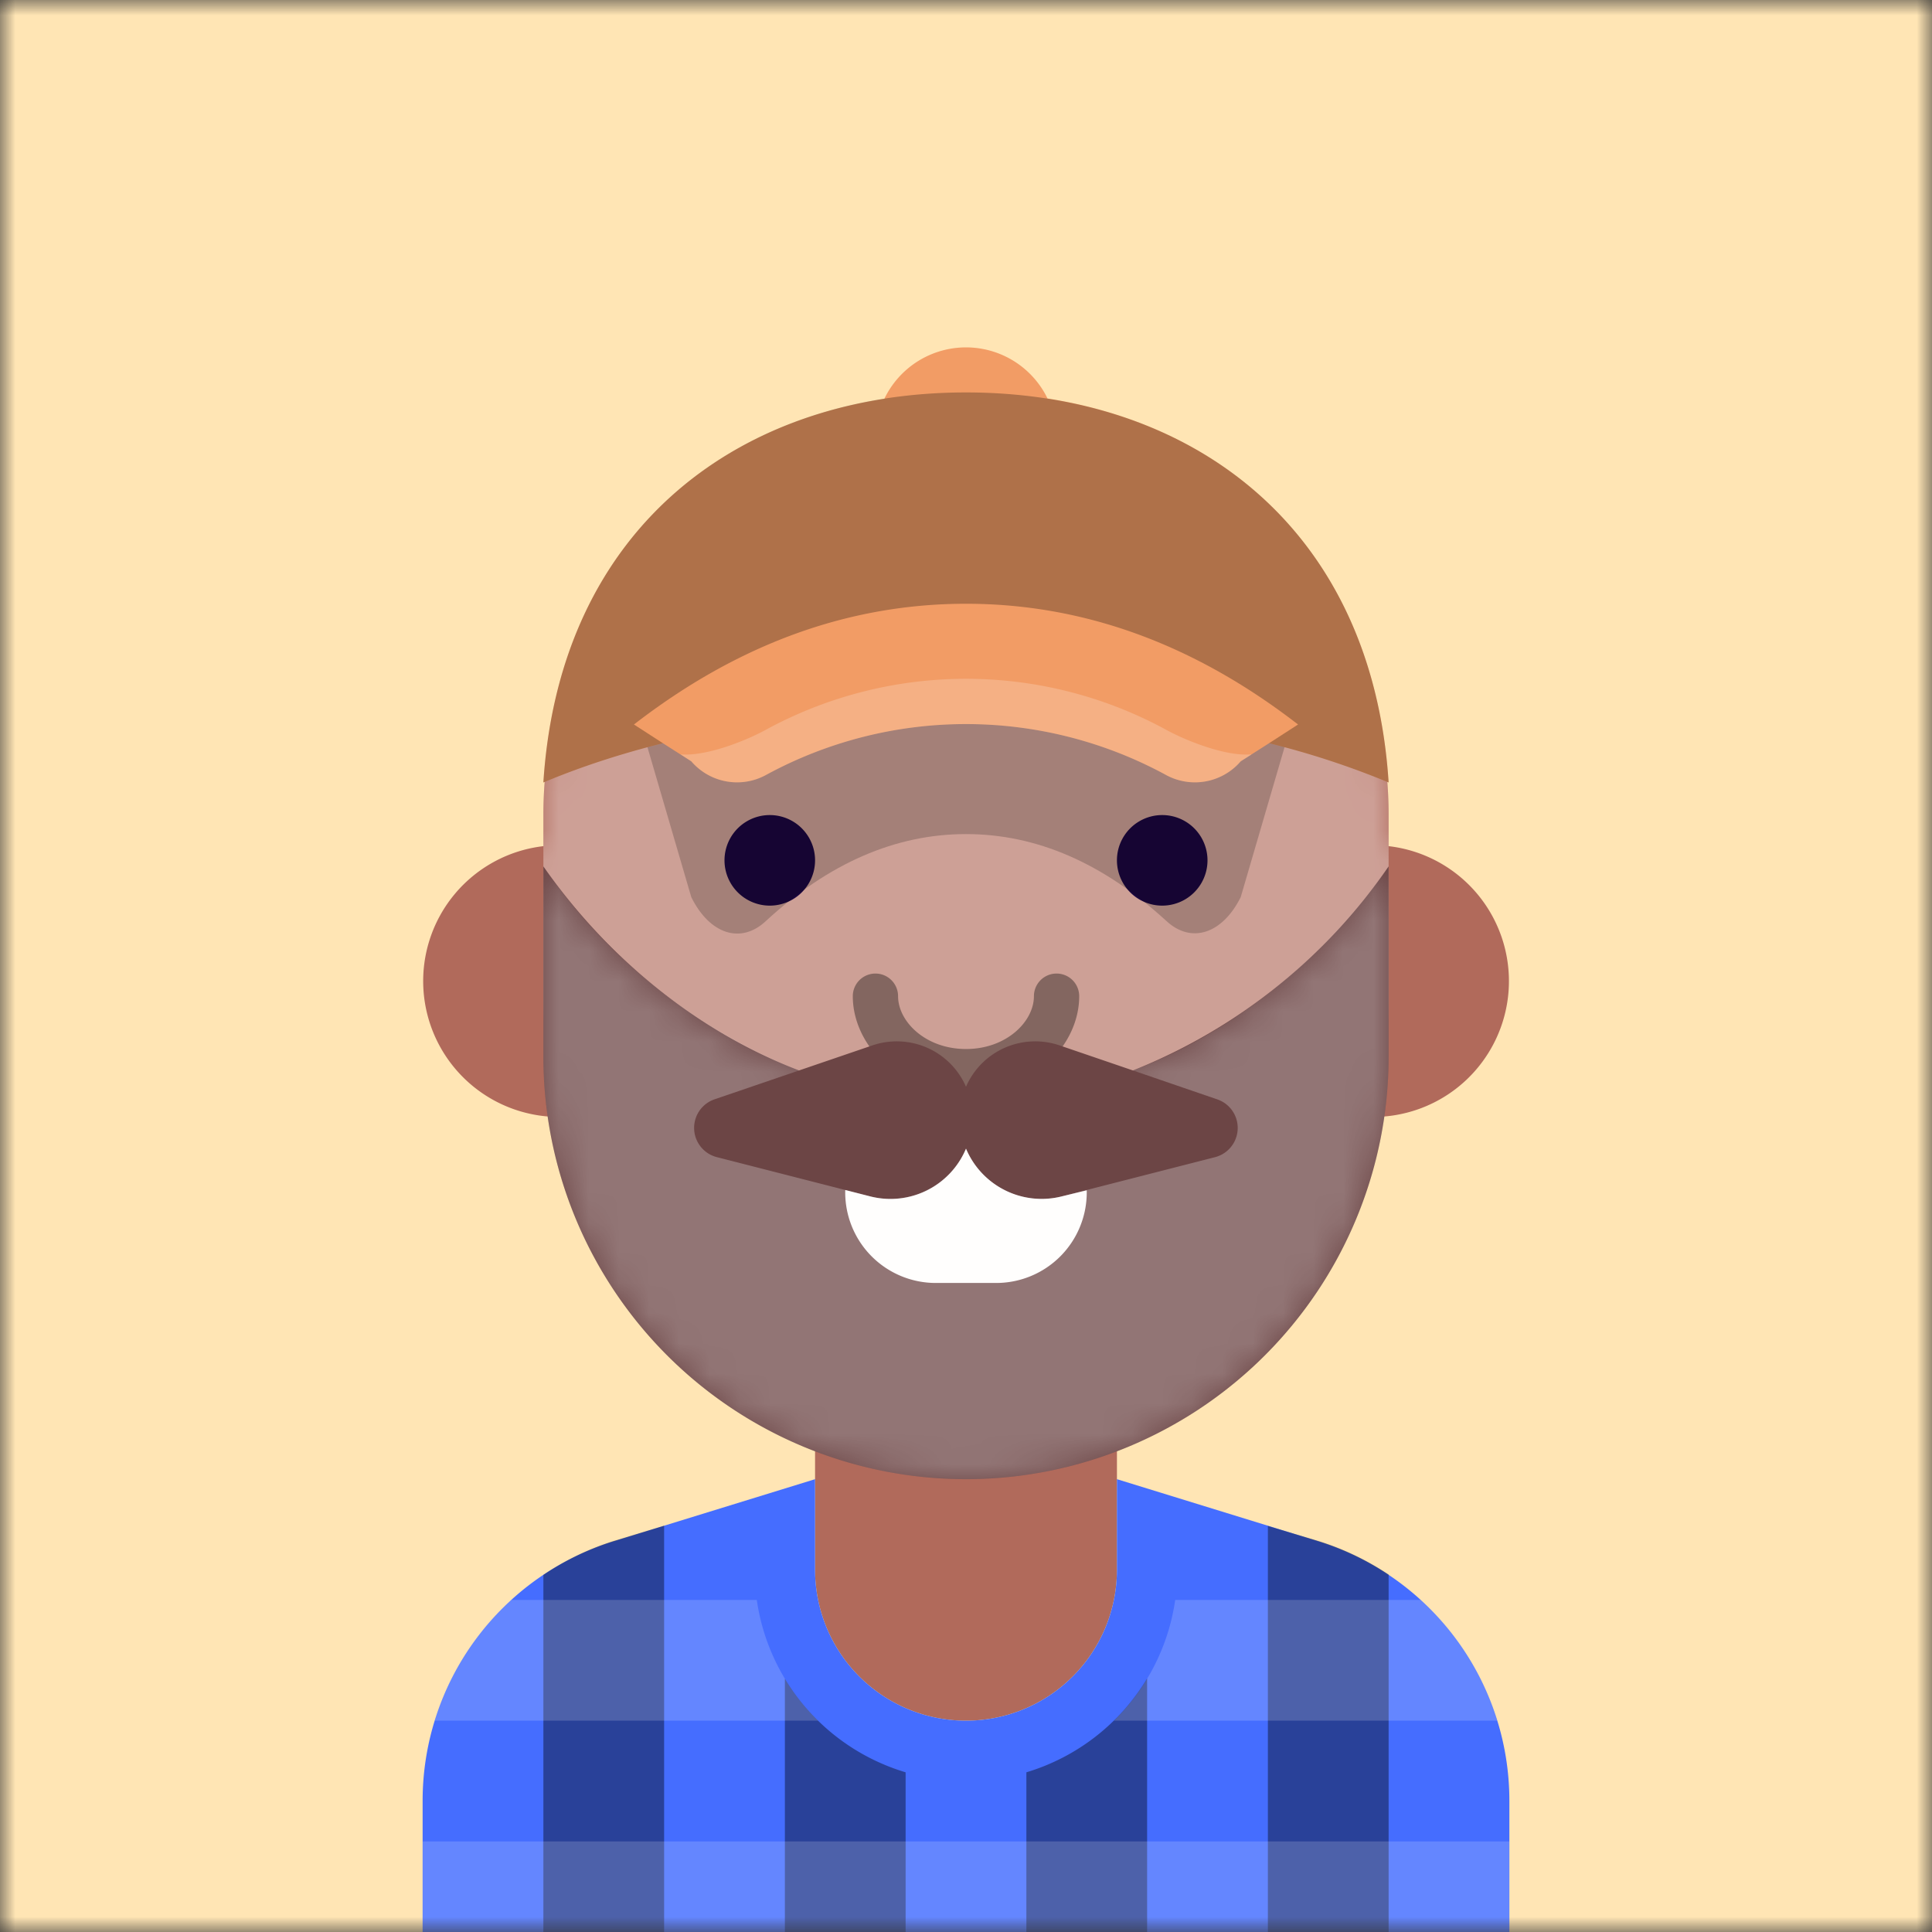
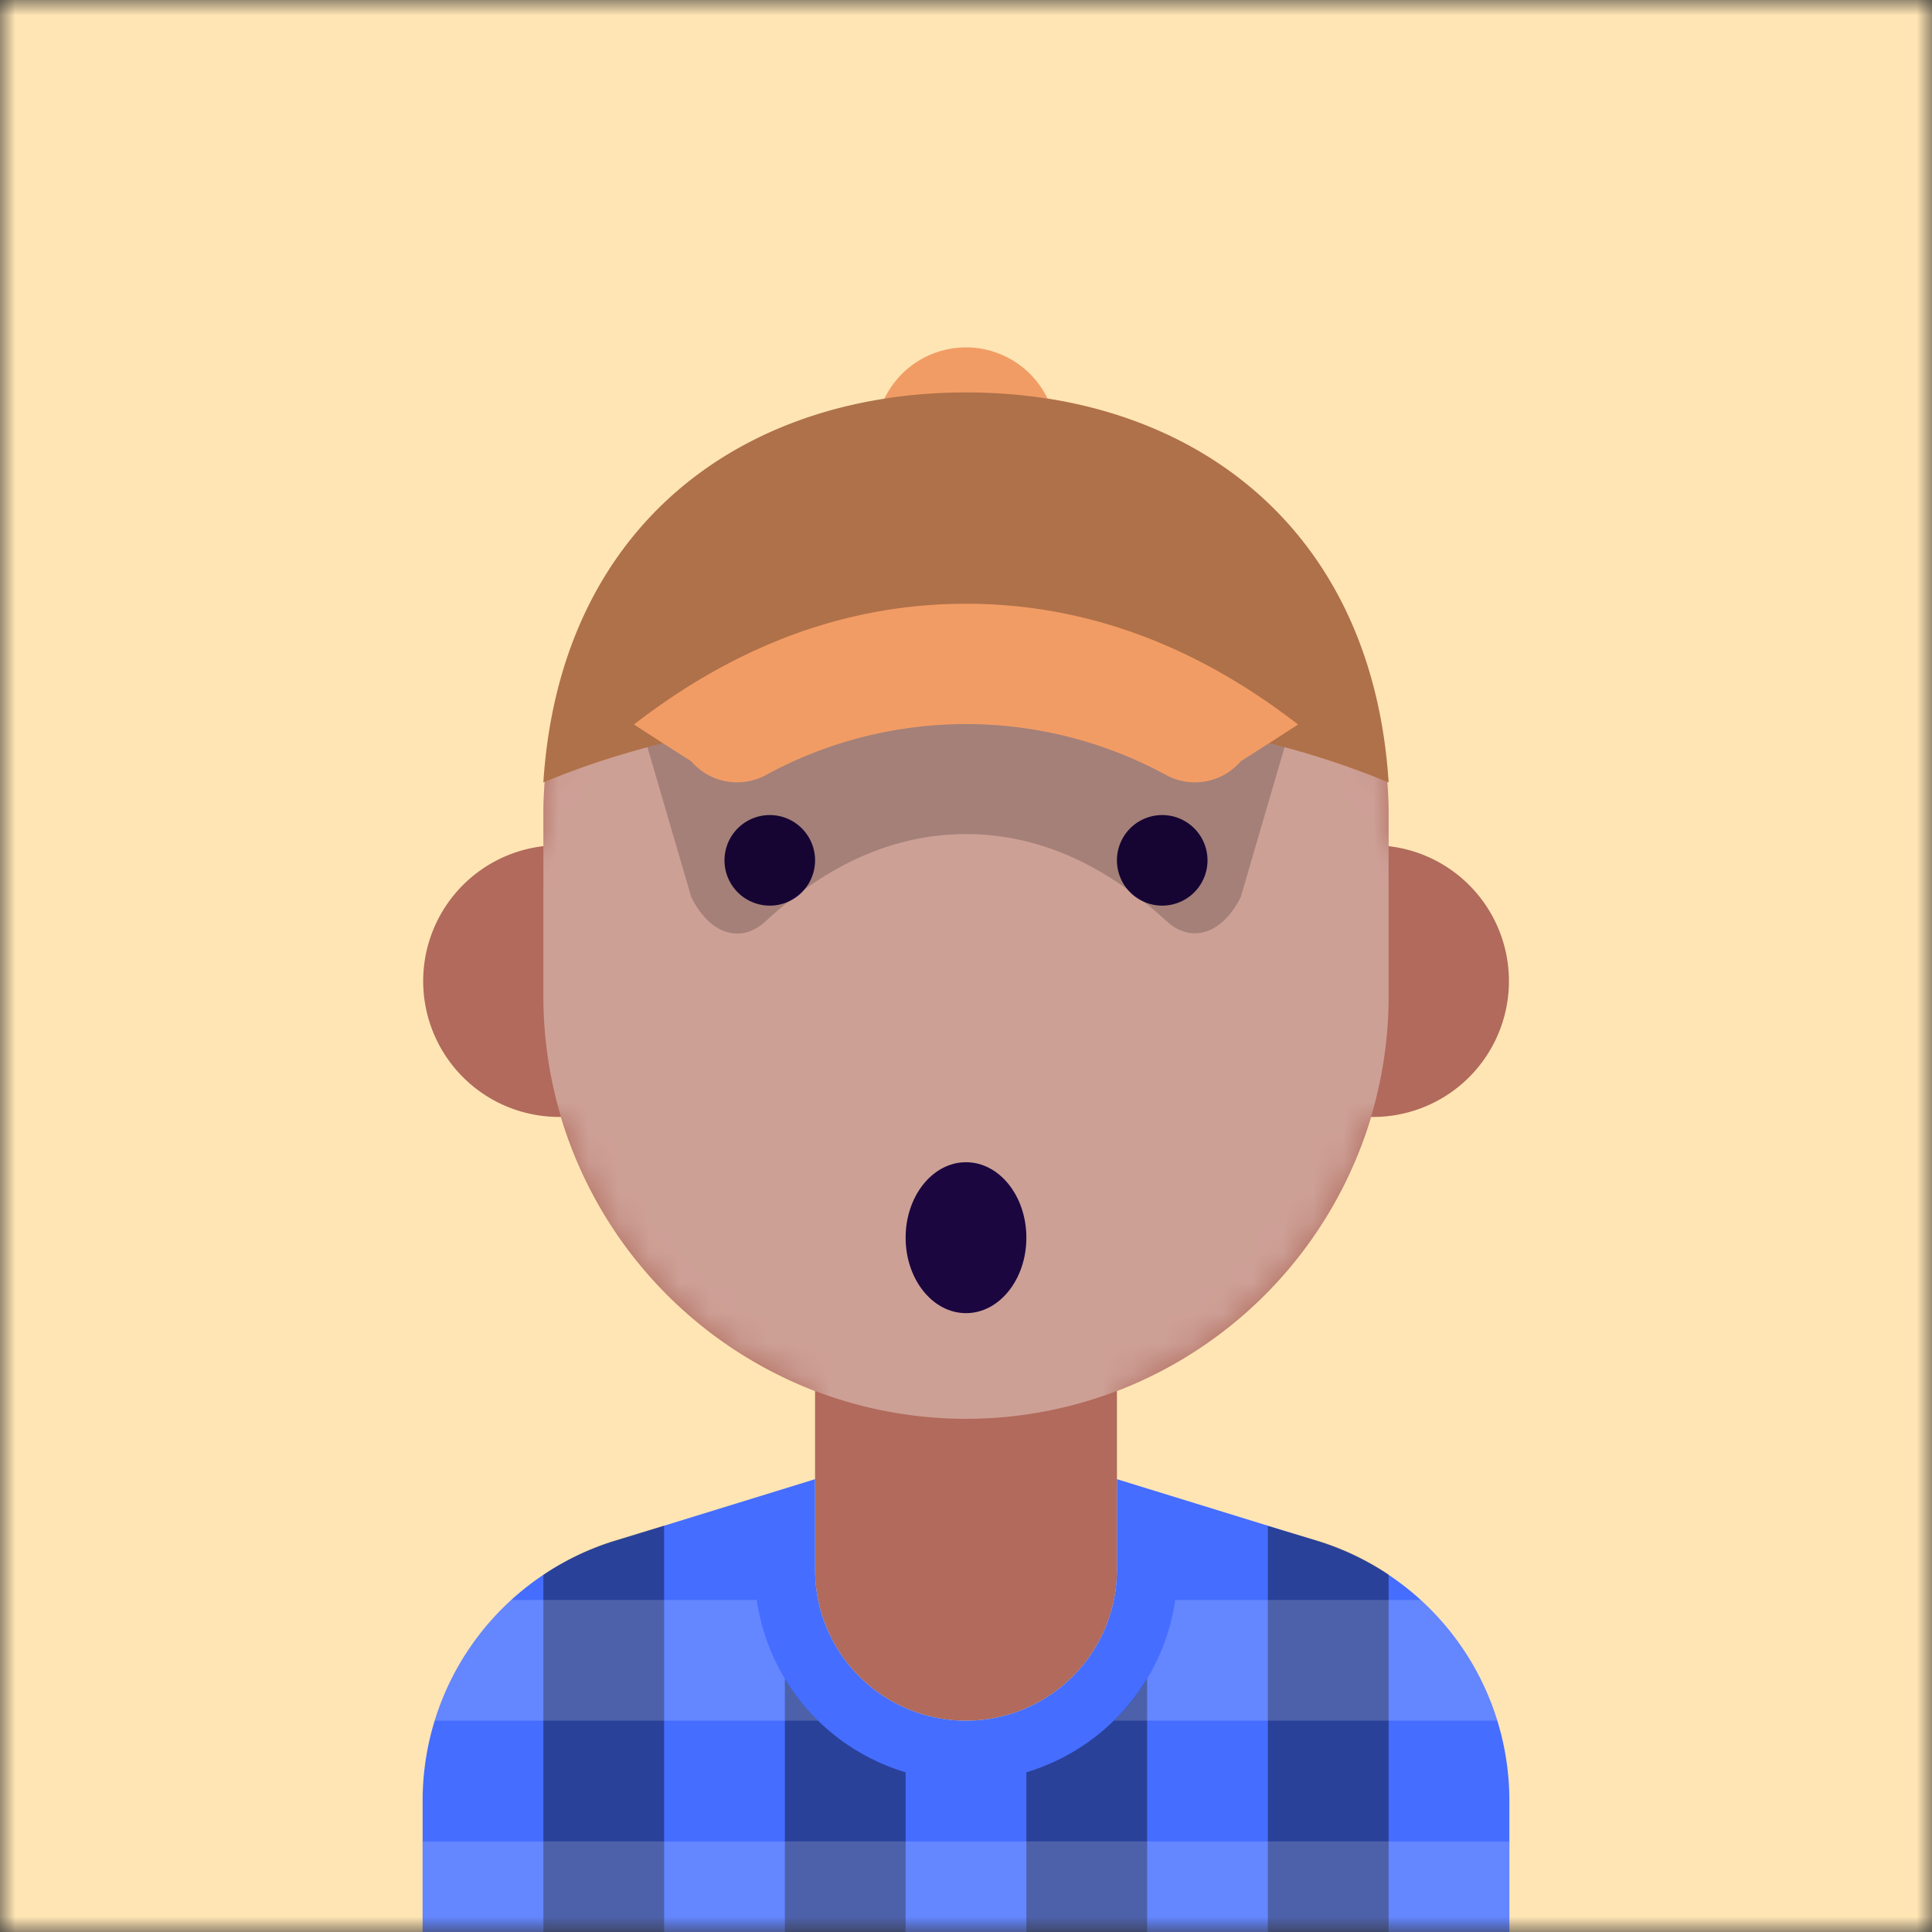
<svg xmlns="http://www.w3.org/2000/svg" viewBox="0 0 64 64" fill="none" shape-rendering="auto">
  <rect x="0" y="0" width="64" height="64" fill="#333333" stroke="none" />
  <mask id="viewboxMask">
    <rect width="64" height="64" rx="0" ry="0" x="0" y="0" fill="#fff" />
  </mask>
  <g mask="url(#viewboxMask)">
    <rect fill="#ffe5b4" width="64" height="64" x="0" y="0" />
    <path d="M37 46.08V52a5 5 0 0 1-10 0v-5.92A14.04 14.04 0 0 1 18.58 37h-.08a4.5 4.5 0 0 1-.5-8.97V27a14 14 0 1 1 28 0v1.03a4.5 4.5 0 0 1-.58 8.97A14.04 14.04 0 0 1 37 46.08Z" fill="#b16a5b" />
    <mask id="personas-a" style="mask-type:luminance" maskUnits="userSpaceOnUse" x="14" y="13" width="36" height="44">
      <path d="M37 46.08V52a5 5 0 0 1-10 0v-5.92A14.04 14.04 0 0 1 18.58 37h-.08a4.5 4.5 0 0 1-.5-8.97V27a14 14 0 1 1 28 0v1.03a4.5 4.5 0 0 1-.58 8.97A14.04 14.04 0 0 1 37 46.08Z" fill="#fff" />
    </mask>
    <g mask="url(#personas-a)">
      <path d="M32 13a14 14 0 0 1 14 14v6a14 14 0 1 1-28 0v-6a14 14 0 0 1 14-14Z" fill="#fff" style="mix-blend-mode:overlay" opacity=".36" />
    </g>
    <g transform="translate(20 24)">
      <path fill-rule="evenodd" clip-rule="evenodd" d="M4 4.5a1.5 1.5 0 1 0 3 0 1.5 1.5 0 0 0-3 0Zm13 0a1.5 1.5 0 1 0 3 0 1.5 1.5 0 0 0-3 0Z" fill="#1B0640" />
    </g>
    <g transform="translate(2 2)">
      <path opacity=".2" d="M30 17c3.88 0 7.55-.37 11 4.22l-1.9 6.5c-.61 1.22-1.64 1.55-2.46.79-2.1-1.92-4.3-2.88-6.64-2.88-2.33 0-4.55.96-6.64 2.89-.82.76-1.85.43-2.46-.8L19 21.22c3.45-4.6 7.12-4.22 11-4.22Z" fill="#000" />
      <path d="M27.3 11.2a3 3 0 0 1 5.4 0c6.1.96 10.82 5.24 11.3 12.72a27.7 27.7 0 0 0-3.96-1.3l-.94.6a2 2 0 0 1-2.46.46 13.86 13.86 0 0 0-13.28 0 2 2 0 0 1-2.46-.46l-.94-.6c-1.4.35-2.72.78-3.96 1.3.48-7.48 5.2-11.76 11.3-12.71Z" fill="#F29C65" />
      <path d="M19.96 22.62c-1.4.35-2.72.78-3.96 1.3C16.55 15.37 22.63 11 30 11s13.45 4.37 14 12.92a27.7 27.7 0 0 0-3.96-1.3L41 22c-3.45-2.67-7.12-4-11-4s-7.55 1.33-11 4l.96.62Z" fill="#000" style="mix-blend-mode:overlay" opacity=".28" />
-       <path d="m39.45 23-.35.22a2 2 0 0 1-2.46.46 13.86 13.86 0 0 0-13.28 0 2 2 0 0 1-2.46-.46l-.35-.23c.87.07 2.19-.47 2.81-.81a13.86 13.86 0 0 1 13.28 0c.62.34 1.94.88 2.8.81Z" fill="#fff" style="mix-blend-mode:lighten" opacity=".2" />
    </g>
    <g transform="translate(11 44)">
      <path d="M16 5v3a5 5 0 0 0 10 0V5l6.65 2.05a9 9 0 0 1 6.35 8.6V20H3v-4.35a9 9 0 0 1 6.35-8.6L16 5Z" fill="#456dff" />
      <path d="m11 6.54-1.65.5A9 9 0 0 0 7 8.17V20h4V6.54ZM15 20h4v-5.29a7.02 7.02 0 0 1-4-3.1V20ZM23 20h4v-8.4a7.02 7.02 0 0 1-4 3.11v5.3ZM31 20h4V8.16a9 9 0 0 0-2.35-1.12L31 6.55V20Z" style="mix-blend-mode:overlay" opacity=".4" fill="#000" />
      <path d="M3.4 13a9.01 9.01 0 0 1 2.53-4h8.14a6.98 6.98 0 0 0 2.03 4H3.4ZM39 17v3H3v-3h36ZM36.07 9a9.01 9.01 0 0 1 2.53 4H25.9a6.98 6.98 0 0 0 2.03-4h8.14Z" style="mix-blend-mode:lighten" opacity=".17" fill="#fff" />
    </g>
    <g transform="translate(23 36)">
      <ellipse cx="9" cy="5" rx="2" ry="2.5" fill="#1B0640" />
    </g>
    <g transform="translate(24 28)">
-       <path d="M4.25 5a.75.75 0 0 1 1.5 0c0 .84.91 1.75 2.25 1.75 1.34 0 2.25-.91 2.25-1.75a.75.75 0 0 1 1.5 0c0 1.66-1.59 3.25-3.75 3.25S4.25 6.66 4.25 5Z" fill="#000" style="mix-blend-mode:overlay" opacity=".36" />
-     </g>
+       </g>
    <g transform="translate(14 26)">
-       <path d="m12.47 9.46 2.43-.83A2.5 2.5 0 0 1 18 10a2.5 2.5 0 0 1 3.1-1.37l2.43.83A18.65 18.65 0 0 0 32 2.7V9A14 14 0 1 1 4 9V2.7c2.05 2.94 5 5.43 8.47 6.76Z" fill="#6c4545" />
      <mask id="facialHairBeardMustache-a" style="mask-type:luminance" maskUnits="userSpaceOnUse" x="4" y="2" width="28" height="21">
        <path d="m12.47 9.46 2.43-.83A2.5 2.5 0 0 1 18 10a2.5 2.5 0 0 1 3.1-1.37l2.43.83A18.65 18.65 0 0 0 32 2.7V9A14 14 0 1 1 4 9V2.7c2.05 2.94 5 5.43 8.47 6.76Z" fill="#fff" />
      </mask>
      <g mask="url(#facialHairBeardMustache-a)">
-         <path d="M32 9V2.7c-2.05 2.94-5 5.43-8.47 6.76l2.8.96a1 1 0 0 1-.07 1.91l-5.08 1.3A2.71 2.71 0 0 1 18 12.05a2.72 2.72 0 0 1-3.18 1.58l-5.08-1.3a1 1 0 0 1-.08-1.91l2.81-.96A18.65 18.65 0 0 1 4 2.7V9a14 14 0 1 0 28 0Z" fill="#fff" style="mix-blend-mode:overlay" opacity=".26" />
-         <path d="M22 13.42v.08a3 3 0 0 1-3 3h-2a3 3 0 0 1-3-3.08l.82.21A2.71 2.71 0 0 0 18 12.05a2.72 2.72 0 0 0 3.18 1.58l.82-.2Z" fill="#FFFEFD" />
-       </g>
+         </g>
    </g>
  </g>
</svg>